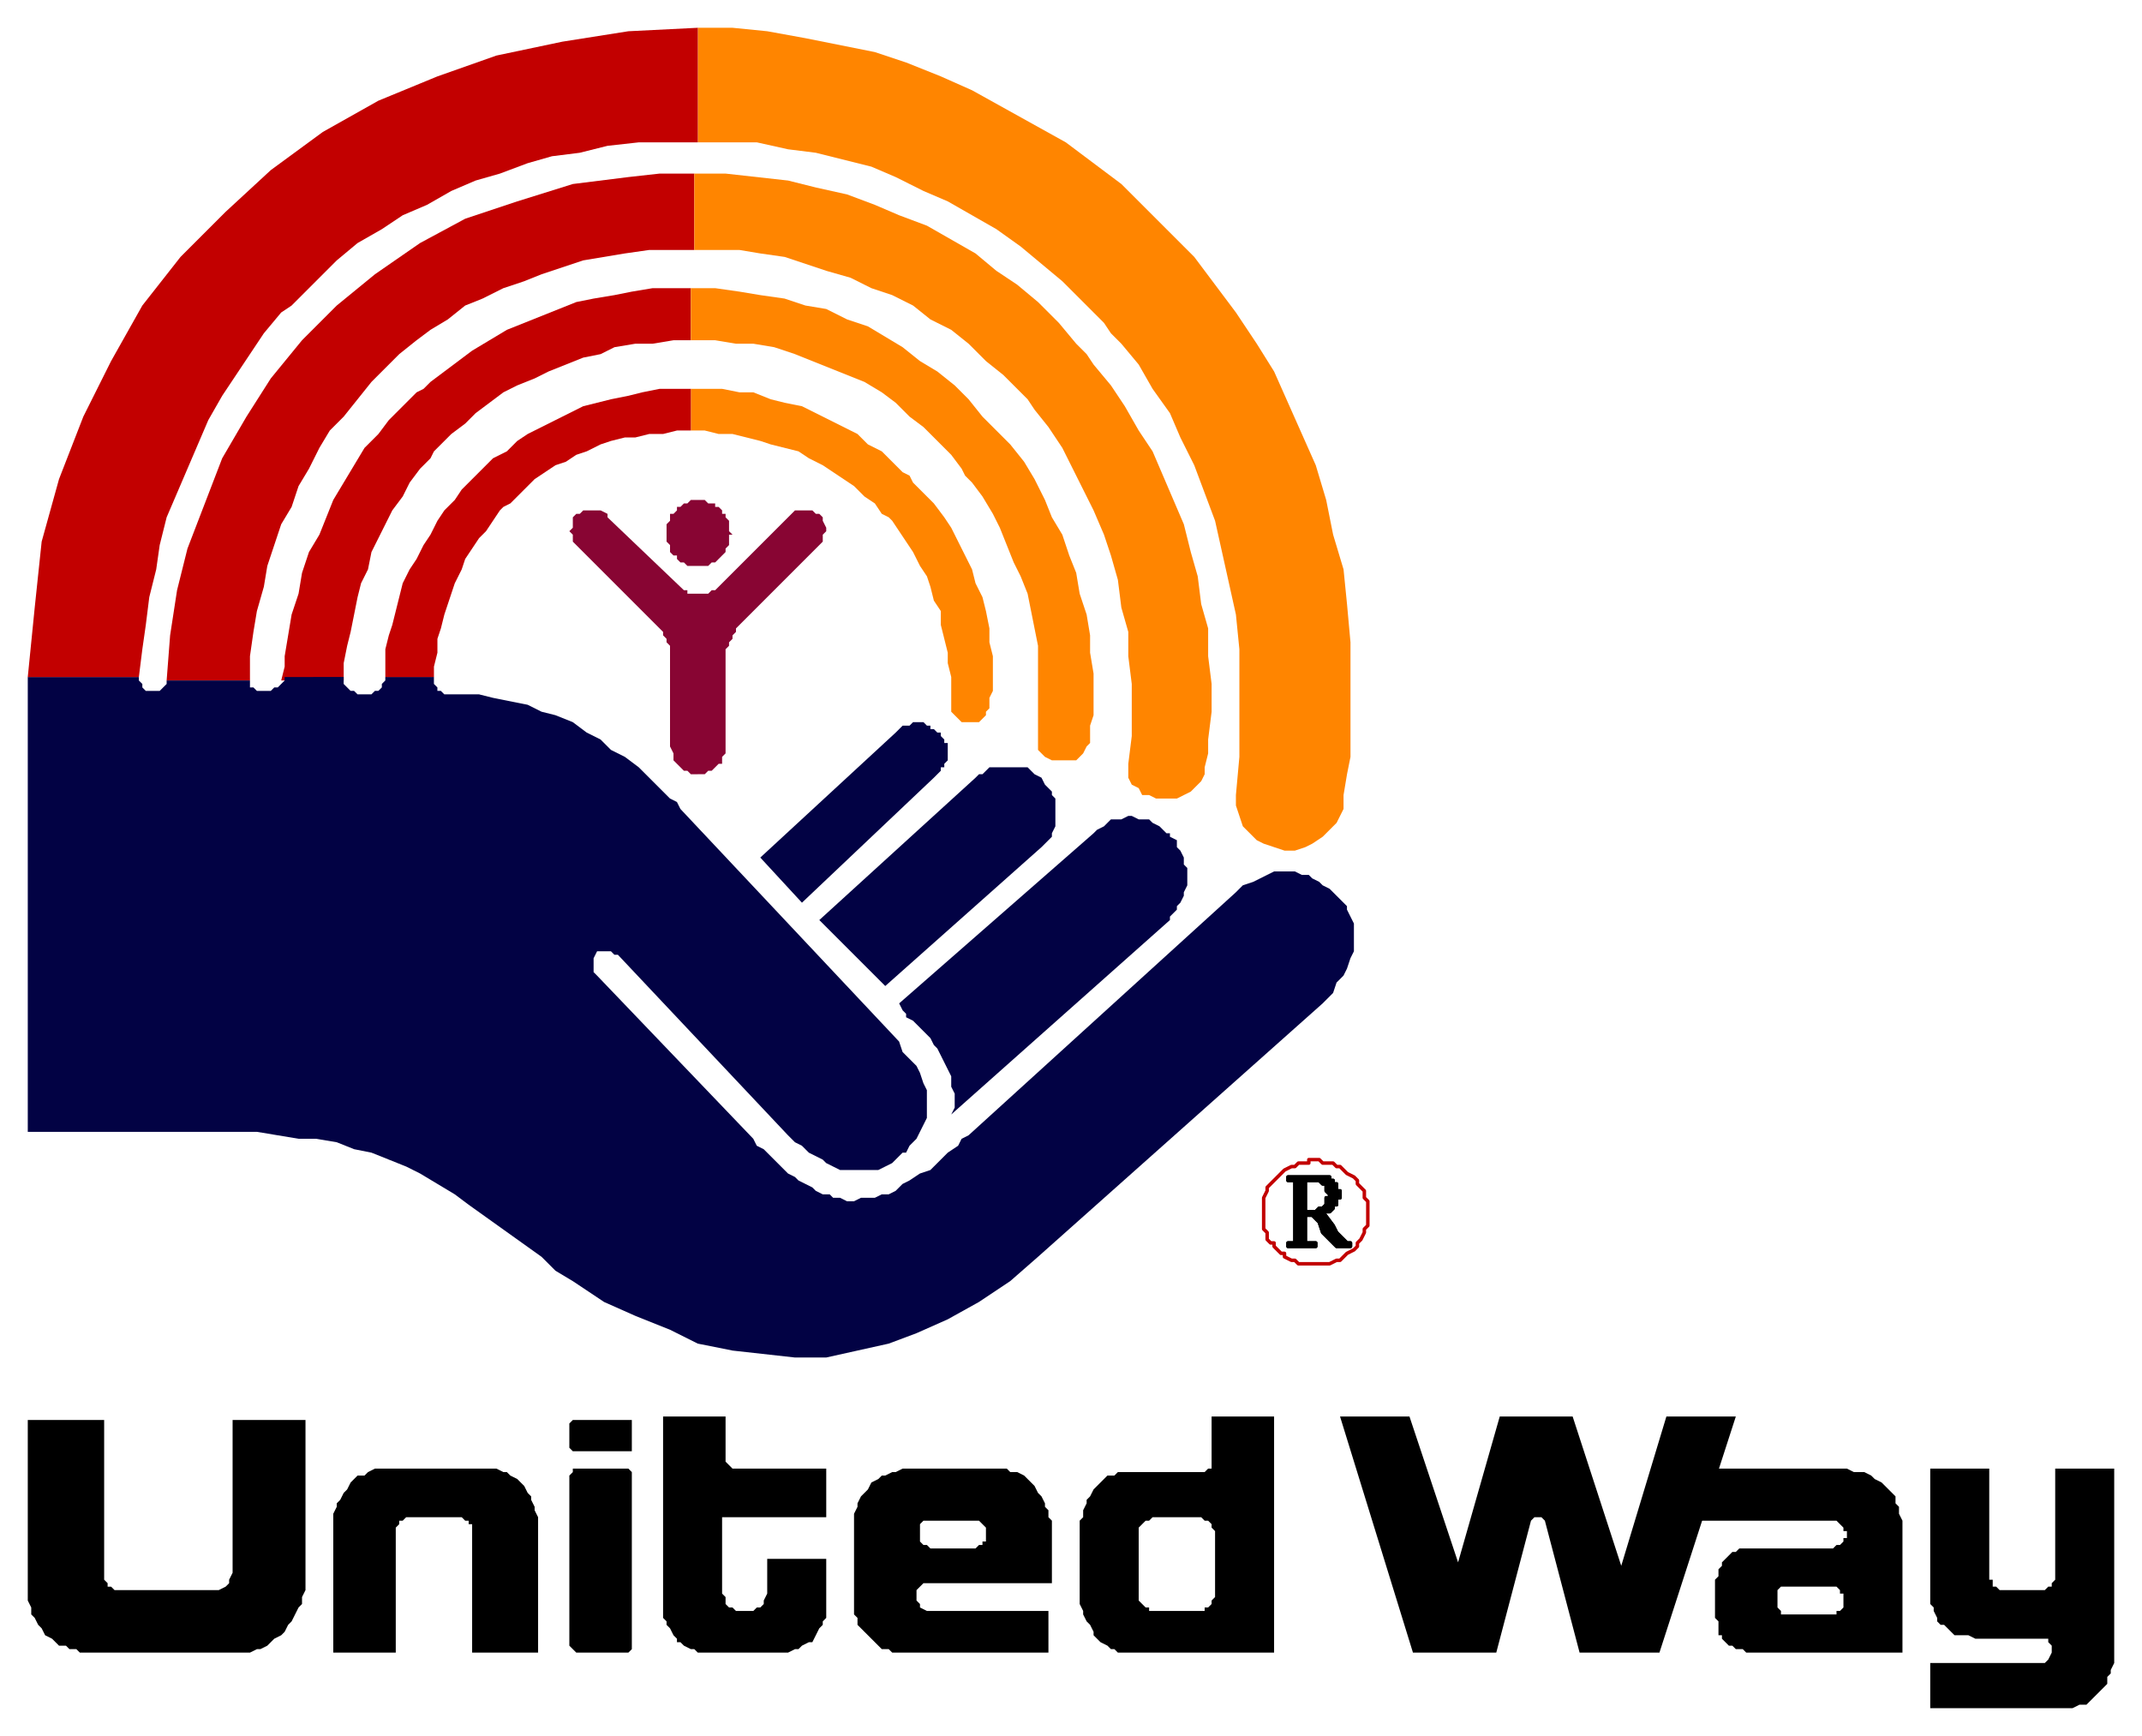
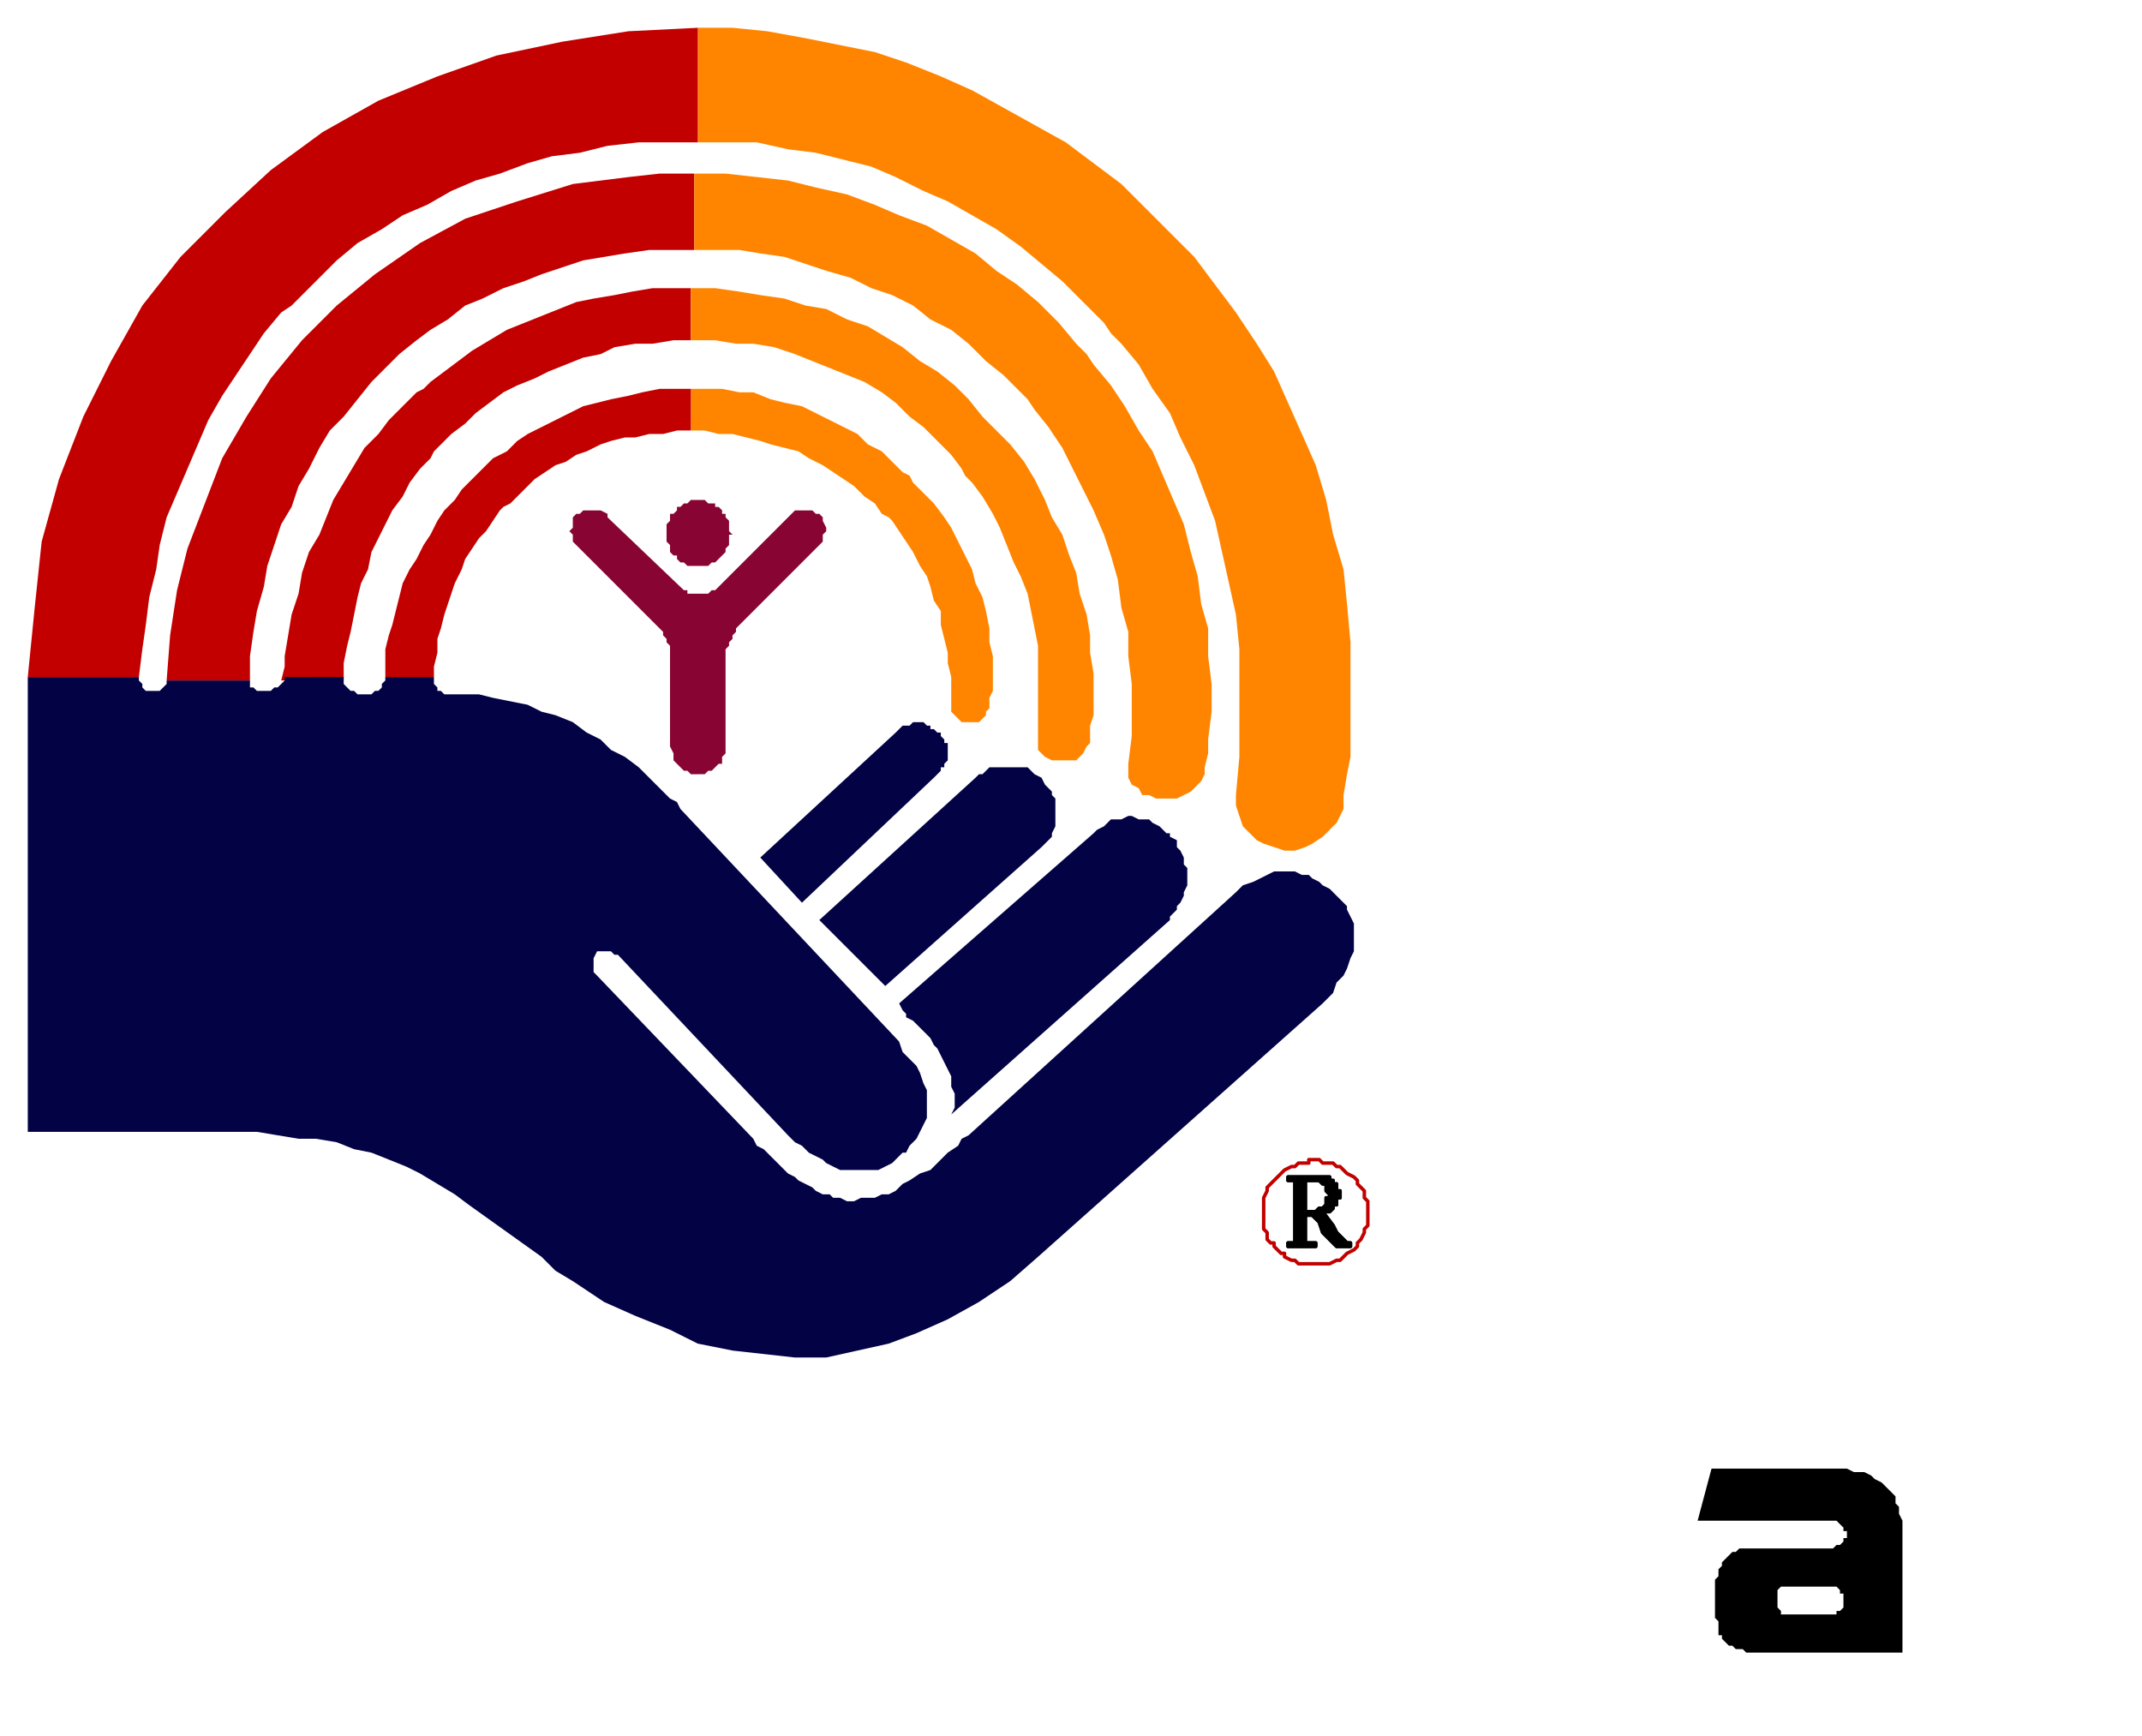
<svg xmlns="http://www.w3.org/2000/svg" fill-rule="evenodd" height="500" preserveAspectRatio="none" stroke-linecap="round" width="617">
  <style>.pen0{stroke:#000;stroke-width:1;stroke-linejoin:round}.brush1{fill:#c20000}.pen1{stroke:none}.brush2{fill:#880533}.pen2{stroke:none}.brush3{fill:#020244}.pen3{stroke:none}.brush4{fill:#ff8500}.pen4{stroke:none}.brush5{fill:#000}.pen6{stroke:none}</style>
  <path class="pen1 brush1" d="M200 72V50h-10l-9 1-16 2-16 5-15 5-13 7-13 9-11 9-10 10-9 11-7 11-7 12-5 13-5 13-3 12-2 13-1 13h24v-7l1-7 1-6 2-7 1-6 2-6 2-6 3-5 2-6 3-5 3-6 3-5 4-4 4-5 4-5 4-4 2-2 2-2 5-4 4-3 5-3 5-4 5-2 6-3 6-2 5-2 6-2 6-2 6-1 6-1 7-1h13z" />
  <path class="pen1 brush1" d="M199 83v15h-5l-6 1h-5l-6 1-4 2-5 1-5 2-5 2-4 2-5 2-4 2-4 3-4 3-3 3-4 3-3 3-2 2-1 2-3 3-3 4-2 4-3 4-2 4-2 4-2 4-1 5-2 4-1 4-1 5-1 5-1 4-1 5v5H81l1-4v-3l1-6 1-6 2-6 1-6 2-6 3-5 2-5 2-5 3-5 3-5 3-5 4-4 3-4 4-4 4-4 2-1 2-2 4-3 4-3 4-3 5-3 5-3 5-2 5-2 5-2 5-2 5-1 6-1 5-1 6-1h11z" />
  <path class="pen2 brush2" d="M201 223h2l1-1h1l1-1 1-1h1v-2l1-1v-30l1-1v-1l1-1v-1l1-1v-1l23-23 1-1 1-1v-2l1-1v-1l-1-2v-1l-1-1h-1l-1-1h-5l-1 1-1 1-21 21h-1l-1 1h-6v-1h-1l-22-21v-1l-2-1h-5l-1 1h-1l-1 1v3l-1 1 1 1v2l1 1 1 1 23 23 1 1v1l1 1v1l1 1v29l1 2v2l1 1 1 1 1 1h1l1 1h2z" />
  <path class="pen2 brush2" d="M201 144h2l1 1h2v1h1l1 1v1h1v1l1 1v3l1 1h-1v3l-1 1v1l-1 1-1 1-1 1h-1l-1 1h-6l-1-1h-1l-1-1v-1h-1l-1-1v-2l-1-1v-5l1-1v-2h1l1-1v-1h1l1-1h1l1-1h2z" />
  <path class="pen3 brush3" d="m219 247 12 13 38-36 1-1 1-1v-1h1v-1l1-1v-5h-1v-1l-1-1v-1h-1l-1-1h-1v-1h-1l-1-1h-3l-1 1h-2l-1 1-1 1-39 36zm17 18 19 19 45-40 2-2 1-1v-1l1-2v-8l-1-1v-1l-1-1-1-1-1-2-2-1-1-1-1-1h-11l-1 1-1 1h-1l-1 1-45 41zm23 24 1 2 1 1v1l2 1 2 2 1 1 2 2 1 2 1 1 1 2 1 2 1 2 1 2v3l1 2v4l-1 2 63-56v-1l2-2v-1l1-1 1-2v-1l1-2v-5l-1-1v-2l-1-2-1-1v-2l-2-1v-1h-1l-1-1-1-1-2-1-1-1h-3l-2-1h-1l-2 1h-3l-1 1-1 1-2 1-1 1-56 49z" />
  <path class="pen3 brush3" d="M40 195H8v131h66l6 1 6 1h5l6 1 5 2 5 1 5 2 5 2 4 2 5 3 5 3 4 3 21 15 4 4 5 3 9 6 9 4 10 4 8 4 10 2 9 1 9 1h9l9-2 9-2 8-3 9-4 9-5 9-6 8-7 82-73 2-2 1-1 1-3 2-2 1-2 1-3 1-2v-8l-1-2-1-2v-1l-1-1-1-1-1-1-1-1-1-1-2-1-1-1-2-1-1-1h-2l-2-1h-6l-2 1-2 1-2 1-3 1-2 2-77 70-2 1-1 2-3 2-3 3-2 2-3 1-3 2-2 1-2 2-2 1h-2l-2 1h-4l-2 1h-2l-2-1h-2l-1-1h-2l-2-1-1-1-2-1-2-1-1-1-2-1-1-1-2-2-1-1-2-2-1-1-2-1-1-2-45-47-1-1v-4l1-2h4l1 1h1l49 52 1 1 1 1 2 1 2 2 2 1 2 1 1 1 2 1 2 1h11l2-1 2-1 2-2 1-1h1l1-2 2-2 1-2 1-2 1-2v-8l-1-2-1-3-1-2-2-2-2-2-1-3-63-67-1-2-2-1-3-3-3-3-3-3-4-3-4-2-3-3-4-2-4-3-5-2-4-1-4-2-5-1-5-1-4-1h-10l-1-1h-1v-1l-1-1v-2h-14v1l-1 1v1l-1 1h-1l-1 1h-4l-1-1h-1l-1-1-1-1v-2H82v1l-1 1-1 1h-1l-1 1h-4l-1-1h-1v-2H48v1l-1 1-1 1h-4l-1-1v-1l-1-1v-1z" />
  <path class="pen4 brush4" d="M201 41h17l9 2 8 1 8 2 8 2 7 3 8 4 7 3 7 4 7 4 7 5 6 5 6 5 6 6 6 6 2 3 3 3 5 6 4 7 5 7 3 7 4 8 3 8 3 8 2 9 2 9 2 9 1 10v31l-1 11v3l1 3 1 3 2 2 2 2 2 1 3 1 3 1h3l3-1 2-1 3-2 2-2 2-2 2-4v-4l1-6 1-5v-33l-1-11-1-10-3-10-2-10-3-10-4-9-4-9-4-9-5-8-6-9-6-8-6-8-3-3-4-4-7-7-7-7-8-6-8-6-9-5-9-5-9-5-9-4-10-4-9-3-10-2-10-2-11-2-10-1h-10v33z" />
  <path class="pen4 brush4" d="M200 72h13l6 1 7 1 6 2 6 2 7 2 6 3 6 2 6 3 5 4 6 3 5 4 5 5 5 4 5 5 2 2 2 3 4 5 4 6 3 6 3 6 3 6 3 7 2 6 2 7 1 8 2 7v7l1 8v15l-1 8v4l1 2 2 1 1 2h2l2 1h6l2-1 2-1 1-1 2-2 1-2v-2l1-4v-4l1-8v-8l-1-8v-8l-2-7-1-8-2-7-2-8-3-7-3-7-3-7-4-6-4-7-4-6-5-6-2-3-3-3-5-6-6-6-6-5-6-4-6-5-7-4-7-4-8-3-7-3-8-3-9-2-8-2-9-1-9-1h-9v22z" />
  <path class="pen4 brush4" d="M199 98h7l6 1h5l6 1 6 2 5 2 5 2 5 2 5 2 5 3 4 3 4 4 4 3 4 4 4 4 3 4 1 2 2 2 3 4 3 5 2 4 2 5 2 5 2 4 2 5 1 5 1 5 1 5v30l1 1 1 1 2 1h7l1-1 1-1 1-2 1-1v-5l1-3v-12l-1-6v-5l-1-6-2-6-1-6-2-5-2-6-3-5-2-5-3-6-3-5-4-5-4-4-2-2-2-2-4-5-4-4-5-4-5-3-5-4-5-3-5-3-6-2-6-3-6-1-6-2-7-1-6-1-7-1h-7v15z" />
  <path class="pen4 brush4" d="M199 124h4l4 1h4l4 1 4 1 3 1 4 1 4 1 3 2 4 2 3 2 3 2 3 2 3 3 3 2 2 3 2 1 1 1 2 3 2 3 2 3 2 4 2 3 1 3 1 4 2 3v4l1 4 1 4v3l1 4v10l1 1 1 1 1 1h5l1-1 1-1v-1l1-1v-3l1-2v-10l-1-4v-4l-1-5-1-4-2-4-1-4-2-4-2-4-2-4-2-3-3-4-3-3-3-3-1-2-2-1-3-3-3-3-4-2-3-3-4-2-4-2-4-2-4-2-5-1-4-1-5-2h-4l-5-1h-9v12z" />
  <path class="pen1 brush1" d="M199 124h-4l-4 1h-4l-4 1h-3l-4 1-3 1-4 2-3 1-3 2-3 1-3 2-3 2-2 2-3 3-2 2-2 1-1 1-2 3-2 3-2 2-2 3-2 3-1 3-2 4-1 3-1 3-1 3-1 4-1 3v4l-1 4v3h-14v-8l1-4 1-3 1-4 1-4 1-4 2-4 2-3 2-4 2-3 2-4 2-3 3-3 2-3 3-3 2-2 1-1 3-3 4-2 3-3 3-2 4-2 4-2 4-2 4-2 4-1 4-1 5-1 4-1 5-1h9v12zM8 195l1-10 1-10 2-19 5-18 7-18 8-16 9-16 11-14 13-13 13-12 15-11 16-9 17-7 17-6 19-4 19-3 20-1v33h-17l-9 1-8 2-8 1-7 2-8 3-7 2-7 3-7 4-7 3-6 4-7 4-6 5-5 5-5 5-3 3-3 2-5 6-4 6-4 6-4 6-4 7-3 7-3 7-3 7-3 7-2 8-1 7-2 8-1 8-1 7-1 8H8z" />
  <path fill="none" style="stroke:#c20000;stroke-width:1;stroke-linejoin:round" d="M379 364h-2 0-3l-1-1h-1l-2-1v-1h-1l-1-1-1-1v-1h-1l-1-1v-2l-1-1v-2h0v-6h0v-1l1-2v-1l1-1 1-1 1-1 1-1 1-1 2-1h1l1-1h3v-1h3l1 1h3l1 1h1l1 1 1 1 2 1 1 1v1l1 1 1 1v2l1 1h0v3h0v3h0v1l-1 1v1h0l-1 2-1 1v1l-1 1-2 1h0l-1 1-1 1h-1l-2 1h0-4 0" />
  <path class="pen0 brush5" d="M371 359h8v-1h0-2 0-1 0v-1h0v-1h0v-6h2l2 2 1 3 2 2 2 2h4v-1h0-1 0l-1-1-1-1-1-1-1-2-3-4h2l1-1v-1h1v-2h1v-2h-1v-1h0v-1h0-1v-1h0-6 2l1 1h1v1h0v1h0l1 1h0v1h-1v1h0v1h0l-1 1h0-1l-1 1h-2 0-1 0v-1h0v-7h0v-1h8-1v-1h-2 0-10 0v1h2v1h0v15h0v1h0v1h-1 0-1 0v1z" />
  <path class="pen0" fill="none" d="M371 359h8v-1h0-2 0-1 0v-1h0v-1h0v-6h2l2 2 1 3 2 2 2 2h4v-1h0-1 0l-1-1-1-1-1-1-1-2-3-4h2l1-1v-1h1v-2h1v-2h-1v-1h0v-1h0-1v-1h0-1v-1h-2 0-10 0v1h2v1h0v15h0v1h0v1h-1 0-1 0v1h0" />
  <path class="pen0" fill="none" d="M376 348v-7h0v-1h4l1 1h1v1h0v1h0l1 1h0v1h-1v1h0v1h0l-1 1h0-1l-1 1h-2 0-1 0v-1h0" />
-   <path class="pen6 brush5" d="M8 409v52l1 2v2l1 1 1 2 1 1 1 2 2 1 1 1 1 1h2l1 1h2l1 1h49l2-1h1l2-1 1-1 1-1 2-1 1-1 1-2 1-1 1-2 1-2 1-1v-2l1-2v-49H67v44l-1 2v1l-1 1-2 1H33l-1-1h-1v-1l-1-1v-46H8zm88 67h18v-36l1-1v-1h1l1-1h16l1 1h1v1h1v37h19v-39l-1-2v-1l-1-2v-1l-1-1-1-2-1-1-1-1-2-1-1-1h-1l-2-1h-35l-2 1-1 1h-2l-1 1-1 1-1 2-1 1-1 2-1 1v1l-1 2v40zm70 0h15l1-1v-51l-1-1h-16v1l-1 1v49l1 1 1 1zm0-67h16v9h-17l-1-1v-7l1-1h1zm25-1v58l1 1v1l1 1 1 2 1 1v1h1l1 1 2 1h1l1 1h26l2-1h1l1-1 2-1h1l1-2 1-2 1-1v-1l1-1v-17h-17v10l-1 2v1l-1 1h-1l-1 1h-5l-1-1h-1l-1-1v-2l-1-1v-22h30v-14h-27l-1-1-1-1v-13h-18zm176 68v-39h-21l1 1h1l1 1v1l1 1v19l-1 1v1l-1 1h-1v1h-16v-1h-1l-1-1-1-1v-21l1-1 1-1h1l1-1h35v-29h-18v15h-1l-1 1h-25l-1 1h-2l-1 1-1 1-1 1-1 1-1 2-1 1v1l-1 2v2l-1 1v24l1 2v1l1 2 1 1 1 2v1l1 1 1 1 2 1 1 1h1l1 1h45zm19-68 21 68h24l10-38 1-1h2l1 1 10 38h23l22-68h-20l-13 43-14-43h-21l-12 42-14-42h-20zm223 15h-17v32l-1 1v1h-1l-1 1h-13l-1-1h-1v-2h-1v-32h-17v39l1 1v1l1 2v1l1 1h1l1 1 1 1 1 1h4l2 1h21v1l1 1v2l-1 2-1 1h-33v13h41l2-1h2l1-1 1-1 1-1 1-1 1-1 1-1v-2l1-1v-1l1-2v-56zm-342 33h36v-18h-23 2l1 1 1 1v4h-1v1h-1l-1 1h-13l-1-1h-1l-1-1v-5l1-1h37l-1-1v-2l-1-1v-1l-1-2-1-1-1-2-1-1-1-1-1-1-2-1h-2l-1-1h-30l-2 1h-1l-2 1h-1l-1 1-2 1-1 2-1 1-1 1-1 2v1l-1 2v29l1 1v2l1 1 1 1 1 1 1 1 1 1 1 1 1 1h2l1 1h45v-12h-35l-2-1v-1l-1-1v-3l1-1 1-1h1z" />
  <path class="pen6 brush5" d="M548 457v-19l-1-2v-2l-1-1v-2l-1-1-1-1-1-1-1-1-2-1-1-1-2-1h-3l-2-1h-39l-4 15h40l1 1 1 1v1h1v2h-1v1l-1 1h-1l-1 1h-27l-1 1h-1l-1 1-1 1-1 1v1l-1 1v2l-1 1v11l1 1v4h1v1l1 1 1 1h1l1 1h2l1 1h45v-19h-21 2l1 1v1h1v4l-1 1h-1v1h-16v-1l-1-1v-5l1-1h35z" />
</svg>